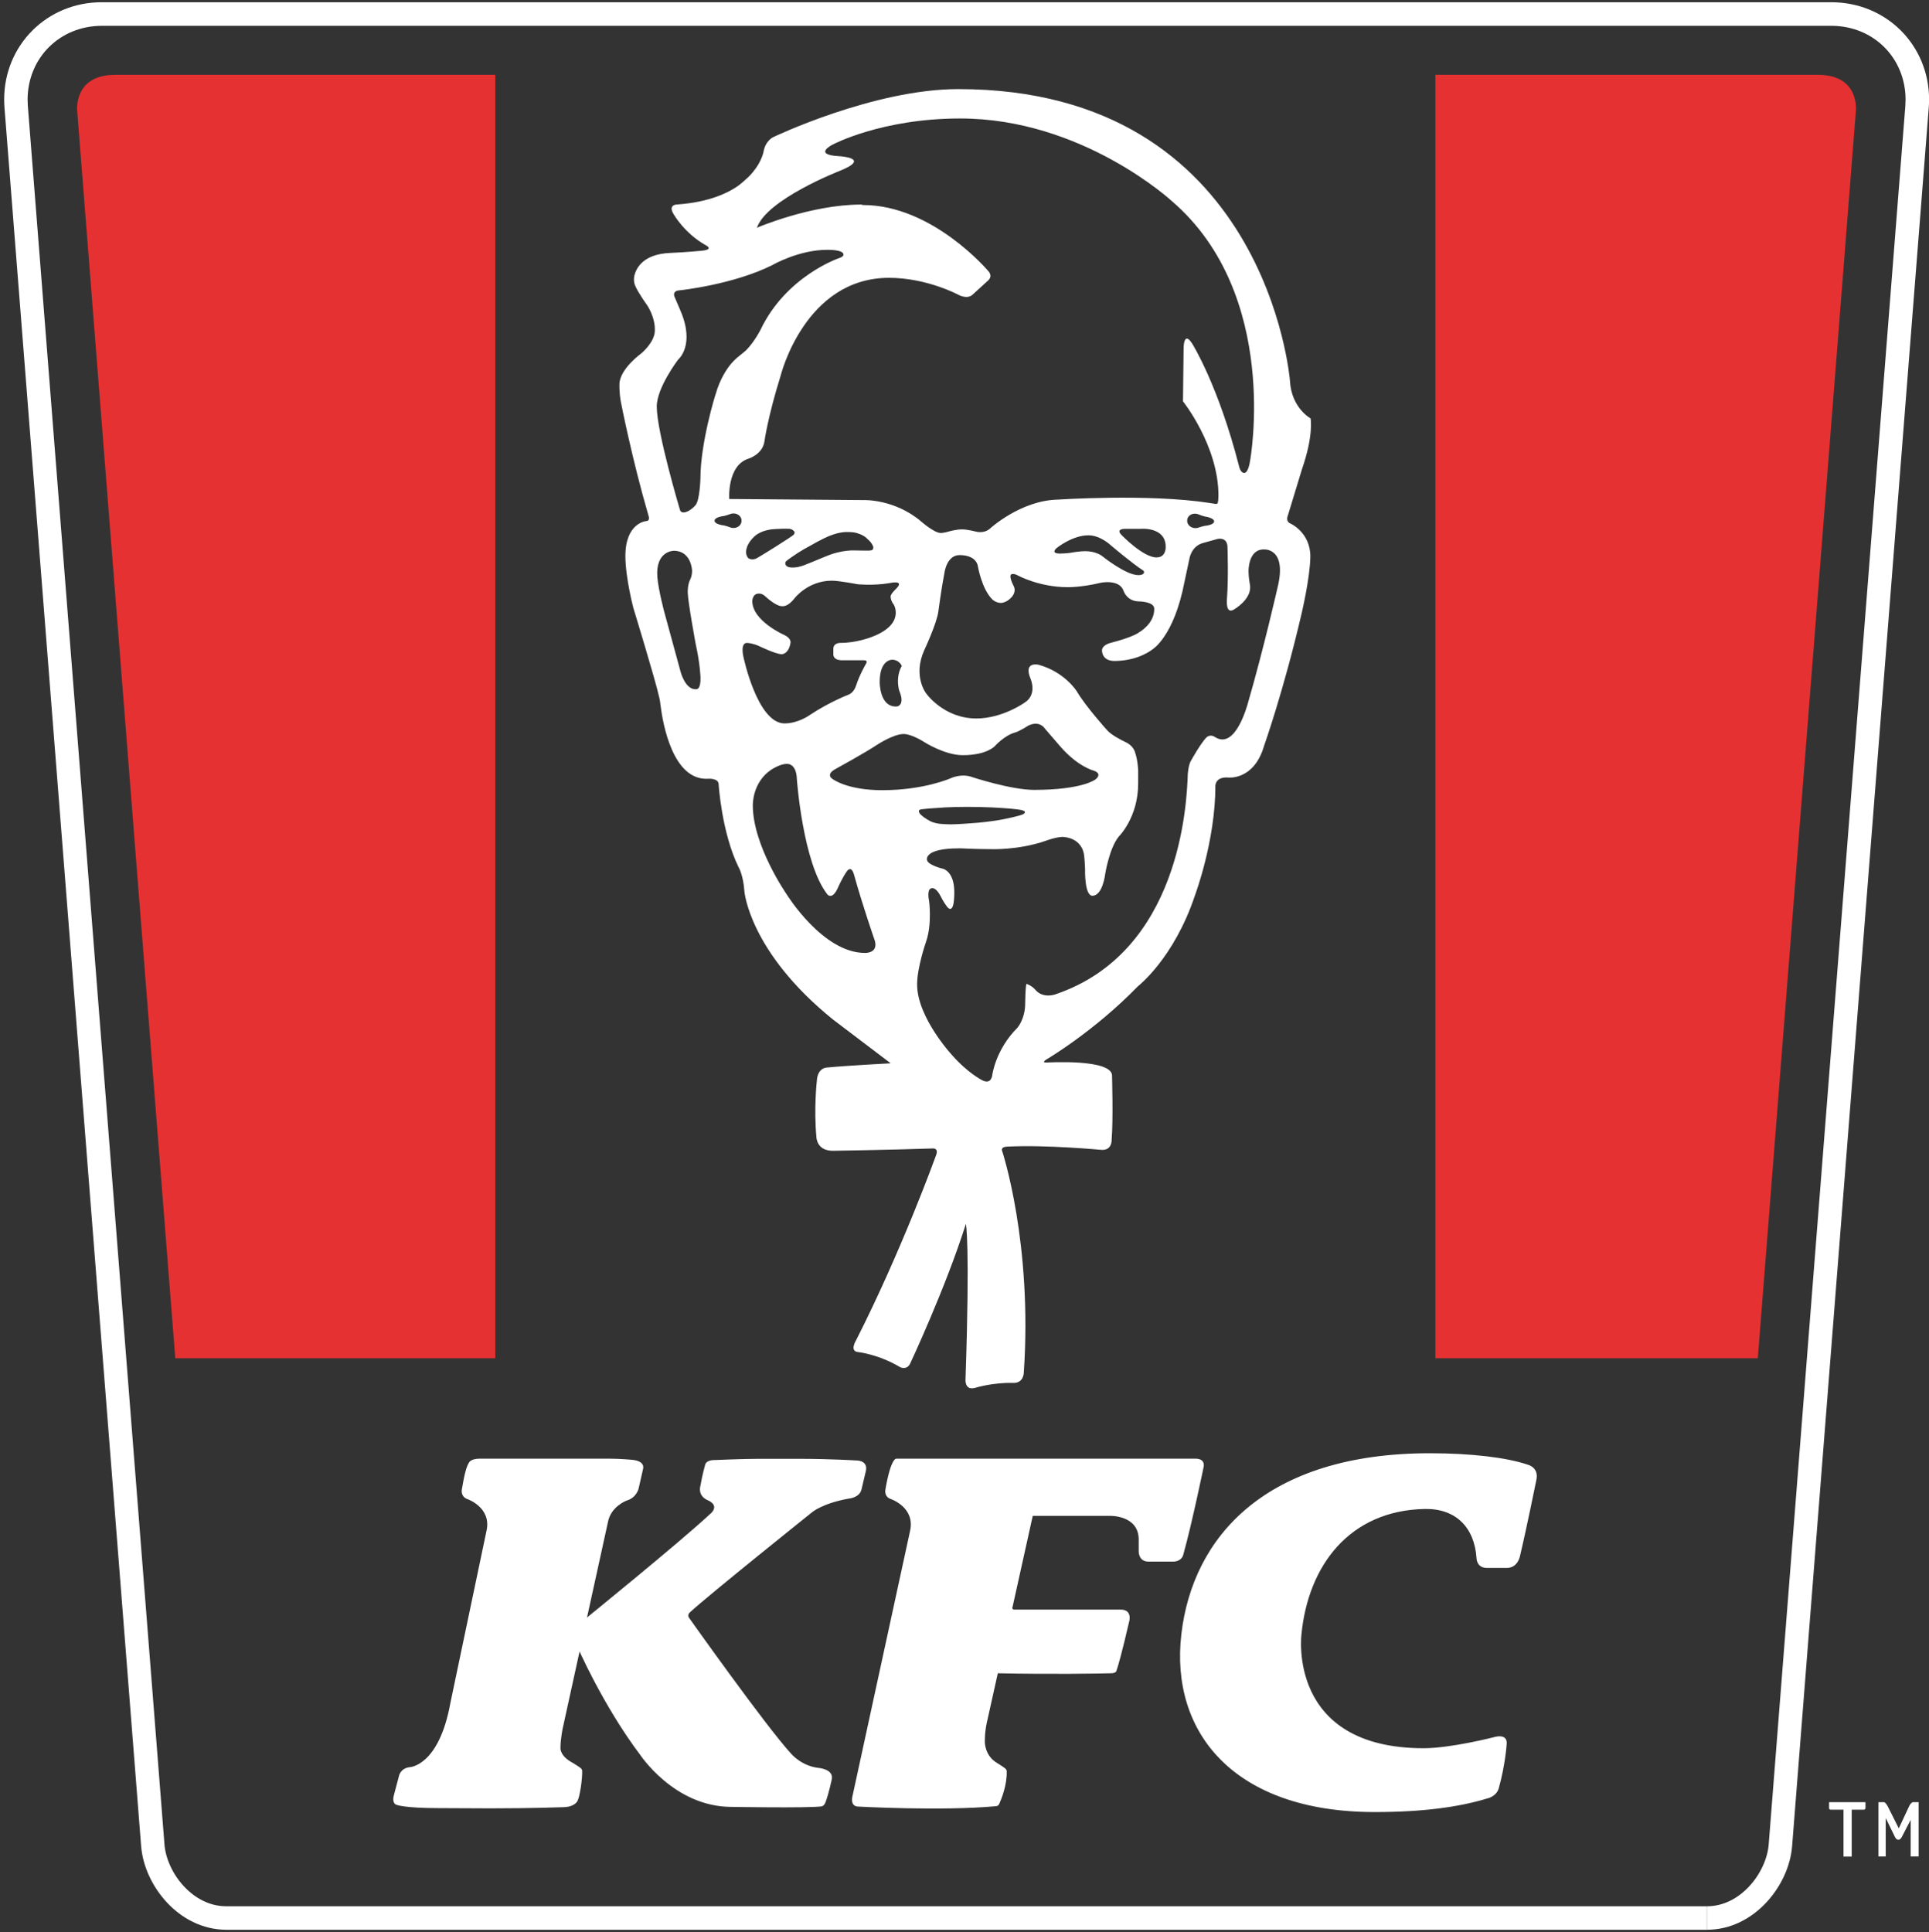
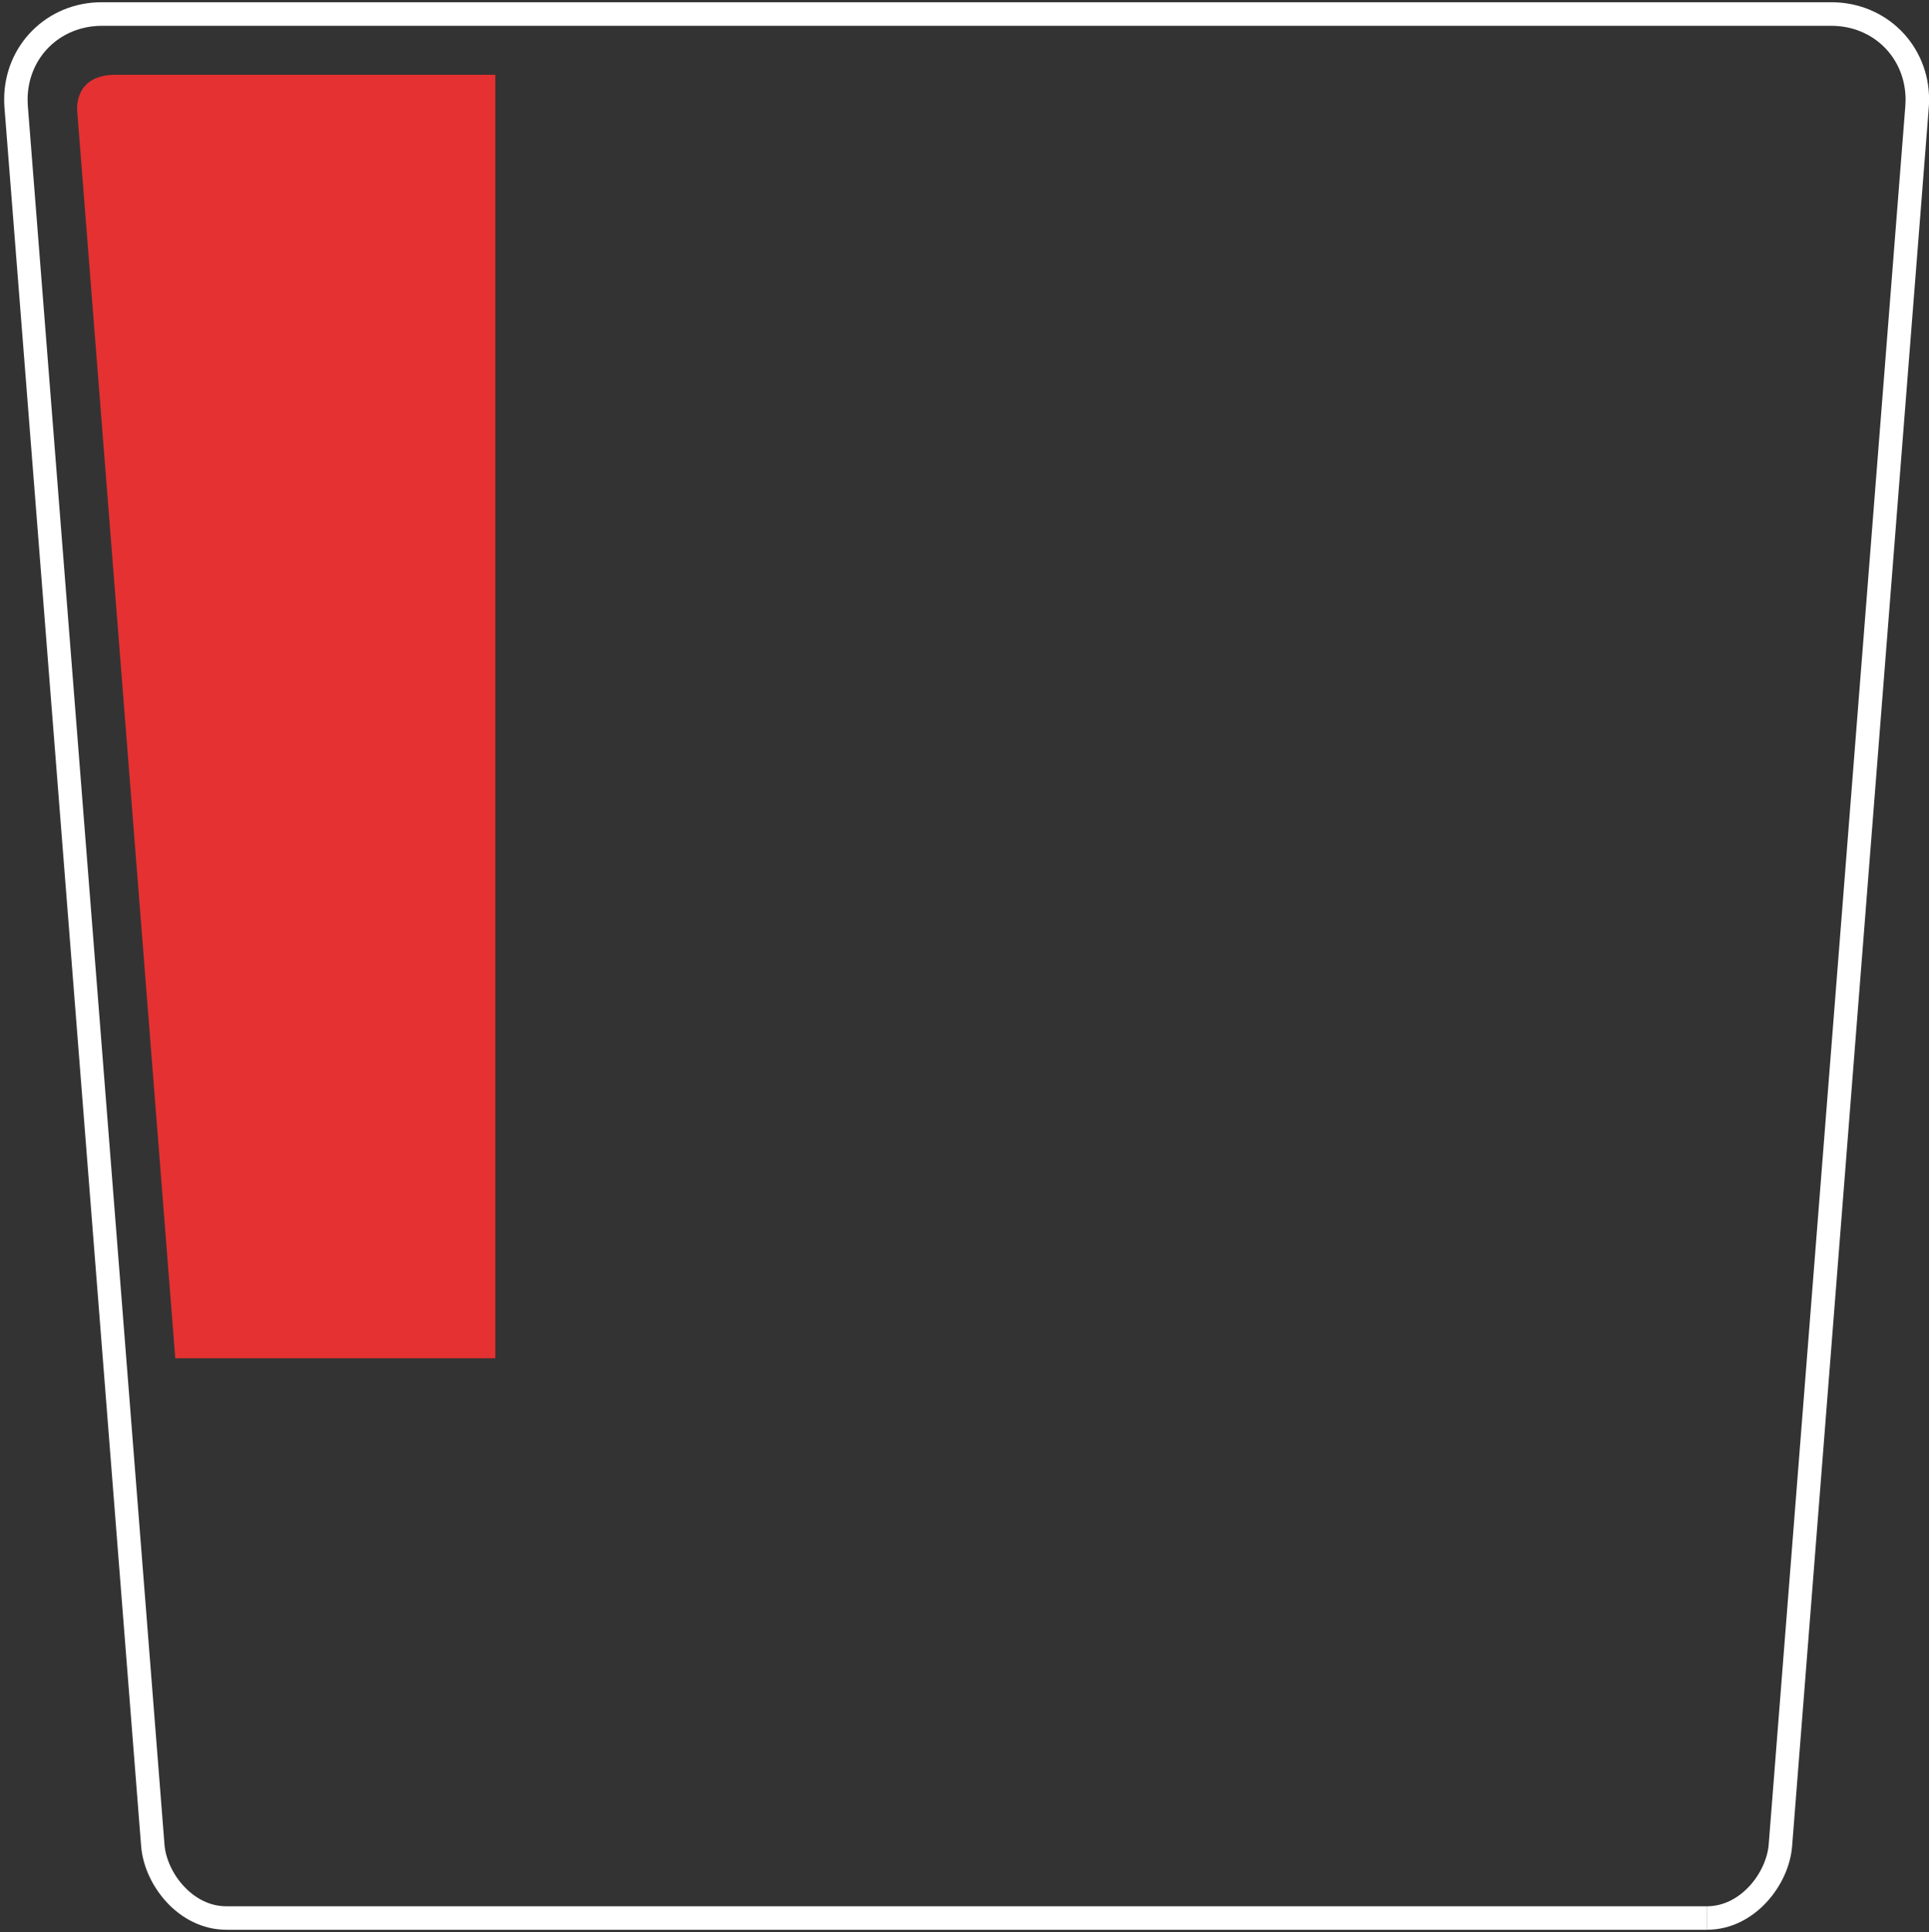
<svg xmlns="http://www.w3.org/2000/svg" version="1.1" id="Ebene_1" x="0px" y="0px" viewBox="0 0 2496 2500" style="enable-background:new 0 0 2496 2500;" xml:space="preserve">
  <rect x="0" y="0" width="2496" height="2500" fill="#333333" stroke="none" />
  <style type="text/css">
	.st0{fill:#E53131;}
	.st1{fill:#FFFFFF;}
</style>
  <path class="st0" d="M149.3,96.8h491.6v1660.8H226.8L100,145C100,145,93.5,96.8,149.3,96.8z" />
  <path class="st1" d="M292.9,2497.1c-31.2,0-58.1-15-77.1-35.5c-19-20.6-31.1-46.8-33.2-72.8L5.8,139.3c-0.3-3.5-0.4-7.1-0.4-10.7  c0-34.8,13.7-66.4,36.5-89.1c22.7-22.8,54.5-36.7,90-36.6h2237.7c35.5,0,67.3,13.9,90,36.6c22.7,22.7,36.5,54.3,36.5,89.1  c0,3.5-0.1,7-0.4,10.6l-176.8,2249.6c-2.1,26-14.2,52.2-33.2,72.8c-19,20.5-45.8,35.5-77.1,35.5v-30.4c21.2,0,40.2-10.1,54.8-25.8  c14.6-15.6,23.9-36.5,25.2-54.4l176.8-2249.6c0.2-2.8,0.3-5.5,0.3-8.2c-0.2-53.5-41.2-95.2-96-95.3H131.8  C77,33.5,35.9,75.2,35.7,128.7c0,2.7,0.1,5.4,0.3,8.2l176.8,2249.6c1.3,18,10.6,38.9,25.2,54.4c14.6,15.7,33.6,25.8,54.8,25.8  h1915.6v30.4H292.9z" />
-   <path class="st0" d="M2352,96.8h-494.7v1660.8h417.2L2401.3,145C2401.3,145,2407.9,96.8,2352,96.8L2352,96.8z" />
-   <path class="st1" d="M2475.1,2332c-3.1,0.9-5.1,5.9-5.1,5.9l-13.1,28l-14-28c0,0-2.8-5.6-5.1-5.9h-7.2v70.3h9.4v-49.8l11.9,24.4  c2.4,5,6.4,5,8.9,0.2l11.5-22.2v47.4h10.3V2332L2475.1,2332L2475.1,2332z M2385.4,2402.4h10.6v-67h-10.6V2402.4z" />
-   <path class="st1" d="M2366.7,2339.7c0,1.1,0.9,2,2,2h43.1c1.1,0,2-0.9,2-2v-7.7h-47.1V2339.7z M1288.8,2337.2  c-69.9,6.5-178.3,0.5-178.3,0.5c-12-0.3-7-15.5-7-15.5l74.1-341.3c6.8-30.4-24.8-41.1-24.8-41.1c-9.1-3.1-7.2-11.9-7.2-11.9  c7.1-42,14.2-40.4,14.2-40.4h387c13.6,0,10.6,10.8,10.6,10.8s-14.8,72-26.1,112.7c-2.3,10.4-13.6,9.7-13.6,9.7h-31.2  c-13.9,0.3-13.1-13.9-13.1-13.9v-14.6c0-32.3-38.1-30.7-38.1-30.7h-99l-26.1,117.8c0,0-1.8,3.5,2.8,3.5h136.4  c15.8-0.4,11.9,14.5,11.9,14.5c-9.5,41.1-14.5,58.4-16.6,64.4c0,0-0.3,3.5-7,3.5c-17.6,0.4-74.3,1.5-146.6,0l-13.8,62  c0,0-3.1,11.7-3,26.7c0,0-0.5,18,16.3,27.7c0.9,0.6,8.1,5,10,6.7c2.2,1.8,2,3.6,2,3.6c0.6,17.4-6.6,35.5-9.6,42.2  C1292.3,2335.9,1290.7,2337.1,1288.8,2337.2L1288.8,2337.2z M817.1,1888.9c0,0-14.9-1.4-29.3-1.4H620.7c-11.6,0-13.8,5-13.8,5  c-3.5,5.4-6,15.2-9.4,35.4c0,0-1.5,8.8,7.2,11.9c0,0,31.6,10.7,24.8,41.1l-46.7,222.6c-14.8,82-52.6,83.2-52.6,83.2  c-11.9,1.3-13.9,11.2-13.9,11.2l-6.4,24.2c-3.4,11.5,2.8,13.2,2.8,13.2s9.1,4.4,55.3,4.4l66,0.3c54.5,0,95.1-1.5,95.1-1.5  c15.2-0.4,18.2-8.3,18.2-8.3c3-5.4,6.3-28.3,6-38.7c0,0,0.2-1.9-2-3.6c-1.9-1.7-9.2-6.1-10.1-6.7c-16.7-8.7-16-18.9-16-18.9  c-0.1-12.2,3.1-26.7,3.1-26.7l58.3-265.9c3.7-20.4,24.1-27.9,24.1-27.9c13.2-3.8,15.7-15.9,15.7-15.9l5.7-25.2  C832,1900.7,835.8,1890.4,817.1,1888.9L817.1,1888.9z" />
-   <path class="st1" d="M1120.2,1904.2l-5.3,22.4c-2.1,11.4-16.2,12.5-16.2,12.5c-34,6-47.5,17.4-47.5,17.4S917.4,2063.6,893.1,2086  c0,0-4.5,3.3-1.4,7.6c0,0,98.7,139.3,131.7,175.4c0,0,13.1,15.9,35.2,18.6c0,0,21.3,1.4,17.5,15.7c0,0-3.6,17.1-7.9,28.8  c-2,5.3-5.5,5.4-5.5,5.4c-19.7,2.3-116.1,0.6-116.1,0.6c-74.9,0-119.2-68.7-119.2-68.7s-42.8-54.3-82.8-144l10.3-28.6  c0,0,122.9-99.6,163.4-137.2c0,0,15.2-11.1-3.6-18.8c-12.7-6.4-8.3-18.6-8.3-18.6c2-12.5,5.9-26.4,5.9-26.4c1.4-7,12.3-6.5,12.3-6.5  s35.9-1.6,55.9-1.6h55.5c37.1,0,71.5,2.1,71.5,2.1S1124.1,1889.1,1120.2,1904.2L1120.2,1904.2z M1939.3,2314  c8.5-30.4,10.2-56.6,10.2-56.6c1.8-15.8-17.2-9.3-17.2-9.3s-55.2,14.1-90.2,14.1c-177,0-158.1-147.4-158.1-147.4  c8.7-88.8,61.9-160.2,159.5-162.2c40.1-0.8,64.3,23.8,67,63.4c0,0-0.2,12.9,13.6,12.9h25.6c14.9,0,17.3-16.4,17.3-16.4  c8-33.4,20.9-97.2,20.9-97.2c3.7-16.5-10.8-19.9-10.8-19.9c-27-9.3-73.2-14.9-126.9-14.9c-212,0-306.9,107.7-321.6,234.1  c-14.8,127.1,67.9,230.2,250.3,230.2c61.3,0,108.6-6.3,145.5-17.6C1924.3,2327.3,1936.3,2324.8,1939.3,2314L1939.3,2314z   M1669.3,677.2c0,0-6.1-2.2-2.8-10.4l18.3-60.1c15.2-43.7,11-65.3,11-65.3s-24.9-13.4-26.7-48.8c0,0-29.7-377.3-429.2-377.3  c-109.6,0-239.5,62.2-239.5,62.2s-10,4.5-12.5,19.1c0,0-2.2,12.4-13.8,26.2c-6.5,8.1-18.5,17.3-18.5,17.3  c-12.3,8.8-37.1,21.6-79.6,24.5c0,0-12.4,0-4.1,13c0,0,13.9,24.5,41.6,39.9c0,0,11.5,5.6-7,7.1c0,0-18.8,1.8-39.3,2.7  c-34.8,1.4-44,19.5-46.4,29.4c0,0-1.7,6.8,1.1,13.1c4.4,10,15,24.5,15,24.5s11.2,15.6,10.4,34.1c-0.6,14.9-17.3,28.7-17.3,28.7  s-28.5,20.5-28.5,40.3c0,0-0.4,10.8,1.9,22.9c0,0,14.1,72.8,35.7,147c0,0,2.7,7-3.2,7c0,0-26.7,2.3-26.7,45.2  c0,28.2,10.4,67.5,10.4,67.5s28.6,93.4,33.2,114.7c1.3,4.8,1.6,9.1,2.1,12.6c2.9,22.6,15.8,95.8,61.1,93.4c0,0,13.9-1.2,13.9,7.4  c0,0,3.7,61.8,25.8,107.1c0,0,6,9.6,7.5,31.2c0,0,6.1,77.9,114.3,165.6l75,56.9c0,0-57.4,3-82.5,5.5c0,0-12.3-0.1-13.1,17.6  c0,0-4,35.7-0.5,72.5c0,0,0.2,17.6,21.1,17.6c0,0,69-1,129.4-3c0,0,8.4-1,4,9.6c0,0-44.3,122.8-103.2,238.6c0,0-9,14.4,2.8,15.3  c0,0,26.2,2.7,54.6,19.7c0,0,8.5,3.9,12.6-4.9c0,0,45.9-97.8,72.1-180.8c0,0,5.5,25.1-0.5,201c0,0-1.6,15.3,12.7,11.2  c0,0,22.8-7.1,49-6.3c13.6,0.4,13.7-13.1,13.7-13.1c11.5-168.2-27.9-286.7-27.9-286.7s-3.1-5.6,6.5-6c51-2.5,120.4,4.1,120.4,4.1  c15.8,2,14.7-13.4,14.7-13.4c2.1-25.2,0.5-81.7,0.5-81.7c2-23.1-84.7-17.8-84.7-17.8c-7.1,0.2-0.5-3.8-0.5-3.8s61.4-35.9,118.7-94.9  c0,0,46.6-35.9,73.8-117.6c0,0,26.4-70.2,26.4-141.3c0,0-0.6-12.2,16.1-11.2c0,0,33.8,4.5,47-41.2c0,0,25.2-70.9,48.3-170.2  c0,0,11-46.1,11.5-74.1C1695.8,688.6,1669.3,677.2,1669.3,677.2L1669.3,677.2z M901.4,891.8c-14.7,1.7-20.8-22.7-20.8-22.7  L859.3,791c0,0-7.3-27.5-8.7-43.9c-2.8-34.6,21.3-34.4,21.3-34.4c22.7,0,23.6,25.6,23.6,25.6s0.3,6.4-2.7,12.2c0,0-3,5.3-2.9,16.1  c0.2,12.4,10.3,66.8,10.3,66.8c5.6,25.2,6.2,42.9,6.2,42.9C906.9,892.3,901.4,891.8,901.4,891.8L901.4,891.8z M906.3,619.2  c0,0-0.8,28.5-6.5,34.7c0,0-8,9.2-15.4,9.2c-3.9,0-4.6-3.4-4.6-3.4s-30-100.5-30-133.6c0-24.6,27.7-60.8,27.7-60.8  s22.5-18.5,2.7-63.9l-6.9-16.2c0,0-5.3-9.1,6.9-9.6c0,0,68.9-7.3,119.4-32.7c0,0,33.9-19.6,70.5-19.6c0,0,21.9-0.6,21.3,6.4  c-0.2,2.8-5.9,4.4-5.9,4.4s-68.2,23.1-101.3,92.4c0,0-7.4,15-18.8,26.8c-2.1,2-7.3,6-7.3,6c-7.1,5.4-12.1,11.4-12.1,11.4  c-6.2,7.5-14.6,20.3-20,39.4C925.9,509.8,906.3,572.6,906.3,619.2L906.3,619.2z M959.5,674c0,5.1-4.6,9.2-10.3,9.2  c-2.2,0-3.8-0.6-3.8-0.6s-7.2-2.8-11.4-3.1c0,0-9.4-1.5-9.4-5.6v-0.2c0-4.1,9.4-5.6,9.4-5.6c4.2-0.3,11.4-3.1,11.4-3.1  s1.5-0.6,3.8-0.6c5.7,0,10.3,4.1,10.3,9.2V674z M961.9,849.7c0,0-4.8-19.4,6-17.7c0,0,6.8,0.6,14,3.9c0,0,22,10.6,29.3,10.6  c1.3,0.3,9.6-0.9,11.7-14.9c0,0,1.1-5.6-8-9.9c0,0-41.5-18.1-41.5-44c0,0,0.2-9.6,8.3-9.6c0,0,4.1-0.7,8.7,3.7  c0,0,13.3,12.6,21.3,12.6c3.3,0.3,8.9-0.7,16.3-10.1c0,0,17.2-22.9,48.4-22.9c9.4,0,33.2,4.6,33.2,4.6s19.7,2.1,41-1.4  c0,0,21.1-5,8.9,7.3c0,0-7.1,6.6-7.1,9.9c0,5.7,4.1,10.6,4.1,10.6s15.8,26.1-30.7,42.6c0,0-18.2,6.9-38.1,6.9c0,0-9.4-0.5-9.4,7.8  v6.9c0,0-0.9,7.8,11.5,7.8h28c6.1,0,2.8,4.4,2.8,4.4s-8.3,14.2-12.6,27.5c-2.8,9.8-9.6,12.4-9.6,12.4s-24.8,9.4-50.7,26.6  c0,0-14.7,10.8-32.6,10.8C979.8,935.9,961.9,849.7,961.9,849.7L961.9,849.7z M1027.1,691.8c-0.7,0.9-11.5,8.1-24.1,16  c-12.6,7.9-23.9,14.8-25.3,15.3c-1.4,0.5-3.6,0.8-5,0.7c-1.4-0.1-3.2-0.7-4.1-1.3c-0.8-0.6-1.9-2.2-2.4-3.5s-0.9-3.4-0.9-4.7  c0-1.3,0.5-4.1,1.2-6.3c0.7-2.1,2.7-5.8,4.5-8.2c1.8-2.4,5-5.7,7.2-7.4s6.4-3.9,9.6-5c3.1-1.1,8.2-2.2,11.1-2.5  c3-0.3,8.9-0.6,13.1-0.7c4.2-0.1,8.7-0.1,9.9,0.1c1.2,0.2,3.1,0.9,4.1,1.7s2.1,2,2.2,2.7C1028.2,689.5,1027.8,690.9,1027.1,691.8  L1027.1,691.8z M1040.2,710.7c4.9-2.8,13-7.3,18-10c5-2.7,11.6-5.9,14.6-7.1c3.1-1.2,6.2-2.3,9.4-3.2c2.2-0.6,5.6-1.3,7.8-1.6  c2.1-0.3,5.4-0.5,7.4-0.4c1.9,0,5.2,0.3,7.2,0.5c2,0.2,5.8,1.3,8.3,2.3c2.5,1,5.8,2.9,7.4,4.2c1.5,1.3,3.7,3.4,4.9,4.6  c1.2,1.2,2.7,3.3,3.4,4.5c0.7,1.2,1.3,2.8,1.4,3.4c0,0.6-0.1,1.7-0.3,2.4c-0.2,0.7-1,1.4-1.8,1.7s-2.9,0.4-4.6,0.5  c-1.7,0-6.3,0-10.2-0.1c-3.9-0.1-9.4-0.2-12.4-0.1c-3,0.1-8.2,0.7-11.6,1.4c-3.4,0.7-8.2,1.8-10.7,2.6c-2.5,0.7-8.1,2.9-12.5,4.7  c-4.4,1.8-10.8,4.5-14.2,5.9c-3.4,1.4-8.1,3.3-10.5,4.2s-5.6,2-7.3,2.3c-1.7,0.4-4.2,0.8-5.7,0.9c-1.4,0.1-3.7,0.1-5.2,0  c-1.4-0.1-3.4-0.7-4.3-1.2c-0.9-0.5-1.9-1.6-2.2-2.4c-0.3-0.8-0.5-1.9-0.4-2.4c0.1-0.5,0.5-1.4,1-2c0.5-0.5,3.8-3.1,7.5-5.6  C1029.7,717.1,1034.9,713.8,1040.2,710.7L1040.2,710.7z M1163.8,894.3c0,0,2.5,5.9,2.7,10.3c0.5,9.7-6.6,9.6-6.6,9.6  c-22.1,0.8-21.6-31.8-21.6-31.8c-0.1-28.9,15.8-28.7,15.8-28.7s8.8-0.7,12.8,8.1c0,0-5,7.3-5,19.5  C1162,890,1163.8,894.3,1163.8,894.3L1163.8,894.3z M1119.2,1233.1c-54.6,0-101.2-75.7-101.2-75.7s-43.9-63-43.9-115.3  c0,0-1-29.2,23.5-45.9c0,0,11.4-7.7,20.1-7.7c0,0,12.7-2,13.4,19.8c0,0,7.7,108.6,39.5,149.1c0,0,6.6,8.4,14.4-10.4  c0,0,4.9-11.1,10.7-19.4c0,0,5.7-9,9.4,4.4c10.8,38.9,25.8,82.1,25.8,82.1C1138.8,1234,1119.2,1233.1,1119.2,1233.1L1119.2,1233.1z   M1141.7,1022.5c-46.4,0-64.7-14.7-64.7-14.7s-9.5-5.6,4.8-13.1c0,0,36.9-20.2,53.2-31c0,0,21.1-13.9,34.2-13.9  c10.7,0,26.5,10.3,26.5,10.3s26.6,17.1,50,17.1c31.6,0,41.7-11.9,41.7-11.9s12.3-13.7,25.9-17.4c5.7-1.5,17.5-9.1,17.5-9.1  c14.8-6.9,21.2,4,21.2,4l19.4,22.5c22.9,26.7,43.5,31.8,43.5,31.8c12.9,4.4,2.2,11.7,2.2,11.7s-16.8,13.3-79,13.3  c-29.9,0-79.8-16.4-79.8-16.4c-14-5.4-27.8,1.2-27.8,1.2S1195.9,1022.5,1141.7,1022.5L1141.7,1022.5z M1479.2,738.2  c0,0,1.8,1.3,0.9,3.2c0,0-0.7,2.8-7.1,2.8c-16.5,0-47.1-24.8-47.1-24.8s-7.8-6.2-21.7-6.2c-6,0-14.9,1.4-14.9,1.4  c-8,1.7-17.6,1.7-17.6,1.7c-13.3,0-4.5-7.1-4.5-7.1s20.7-16.9,41.8-16.5c15.2,0.3,28.3,12.9,28.3,12.9S1464.9,729.1,1479.2,738.2  L1479.2,738.2z M1456.5,684.3h19.1c0,0,32.7-3.1,32.7,23.1c0,0,1,13.9-11.9,13.9c-17.1,0-44.7-28.5-44.7-28.5  C1442.2,683.7,1456.5,684.3,1456.5,684.3z M1326,1051.7c-0.3,0.7-1.6,1.7-2.9,2.3c-1.3,0.6-7.3,2.3-13.5,3.7  c-6.1,1.5-16.4,3.5-23,4.4c-6.5,1-16,2.1-21.2,2.5l-18.8,1.4c-5.2,0.4-12.7,0.7-16.5,0.7c-3.8,0-10.1-0.3-14-0.7  c-3.9-0.4-9.3-1.8-12-3.2c-2.8-1.4-6.7-3.8-8.7-5.3c-2-1.5-4.2-3.5-4.9-4.3c-0.7-0.8-1.4-2.2-1.5-3.1s0.2-1.8,0.8-2.1  c0.6-0.3,1.6-0.7,2.3-0.8s5.3-0.6,10.2-1c4.9-0.4,14.1-1,20.3-1.4c6.2-0.4,19.2-0.7,28.9-0.7c9.7,0,24.1,0.3,32.1,0.7  c8,0.4,18.9,1.1,24.2,1.6c5.3,0.5,11.2,1.2,13.1,1.6c1.9,0.4,3.9,1.1,4.5,1.6C1326,1050,1326.3,1051,1326,1051.7z M1572.4,953.9  c-7.3-5-12,1-12,1c-7.4,8.1-18.7,28.3-18.7,28.3c-4.2,6.1-4.8,18.9-4.8,18.9c-1.3,38.5-10,230.3-171.7,284.7c0,0-15.6,5.7-25.5-6  c-5-5.8-11.6-7.7-11.6-7.7c-1.4,4.6-1.6,25.1-1.6,25.1c0,20.7-10.2,31.9-10.2,31.9c-28.3,28.3-32.4,61.1-32.4,61.1s-1,13.2-13.6,6.3  c0,0-17.9-9.1-37.6-31.3c0,0-46-49.1-46-92.4c0-22.3,11.7-55.6,11.7-55.6c7.8-22.8,3.8-52.3,3.8-52.3s-3.8-16.6,4-16.6  c0,0,5.2-1.1,11.2,10.9c3.1,6.7,8.1,13.1,8.1,13.1s9.3,13.5,9.3-18.8c0-27.7-15-30.4-15-30.4s-21-5-20.4-12.3c0,0-2.7-14,40.9-14  h3.9c0,0,19.8,1,37.5,1c0,0,35.5,1.6,71.1-10.7c0,0,12.5-4.7,21.3-5.1c0,0,27.4-0.9,29,27.1c0,0,0.8,8.7,0.9,13.7v1.9  c0,0-0.8,33.4,9.5,33.4c13.3,0,16.5-27.9,16.5-27.9s5.3-33.8,17.7-48.8c0,0,25-24.6,25-68.3v-17.2c0,0-0.4-13.1-4-23.3  c-2.3-8.7-11.3-12.8-11.3-12.8c-6.1-2.9-19.8-9.8-25.3-16.4c0,0-27.8-30.9-38.6-49.5c0,0-15.2-25-49.2-34.6c0,0-20.6-5.4-10.8,18.1  c0,0,9.2,20.6-8.2,31.1c0,0-28.3,20.2-62,20.2c-42.2,0-64.9-32.4-64.9-32.4s-17.6-22.4-2.5-55.9c0,0,16.4-34.8,18.3-50.4  c0,0,4-30.3,7.9-50c0,0,2.8-22.6,19.4-22.7c22.8,0,23.8,14.5,23.8,14.5s4.9,29.2,18.7,42.9c0,0,4.5,4.4,11,4.5c0,0,6.4,0.1,12.7-6.2  c0,0,8.4-7.2,3.8-15.9c0,0-6.9-12.9-2.8-15c0,0,3-1.5,8.6,1.7c0,0,27.7,15,63.9,15c0,0,17.3,0.5,43.1-5.7c0,0,24.4-5.2,29.6,10.8  c0,0,4.1,12.7,19,13.3c0,0,20.3-0.1,20.6,9.3c0.5,19.6-19.3,30.5-19.3,30.5s-6.3,6-37.6,14c0,0-10.9,2.7-10.7,9.9  c0,0-0.4,13.4,16.2,13.4c31.4-0.1,49.1-15,49.1-15s27.9-16.4,41.5-87.7l6.1-28.5c0,0,2-16.9,17.3-21.3l19.3-5.4  c0,0,13-3.3,12.9,11.2c0,0,1.4,38.6-0.7,66.1c0,0-2.4,21.2,9.2,13.9c0,0,22.7-12.9,20.7-30.8c0,0-2-10.5-2-18.3  c0,0-0.8-29.2,20.3-28.5c0,0,29.9-2.1,17.3,49.1c0,0-17.8,78.8-38.7,150.8C1614.2,910.9,1599.1,970.6,1572.4,953.9L1572.4,953.9z   M1571,674.7c0,4.1-9.4,5.4-9.4,5.4c-4.2,0.2-11.4,2.8-11.4,2.8s-1.5,0.5-3.8,0.5c-5.7-0.2-10.3-4.4-10.3-9.5v-0.3  c0-5.1,4.6-9.1,10.3-8.9c2.2,0.1,3.8,0.7,3.8,0.7s7.2,3,11.4,3.4c0,0,9.4,1.8,9.4,5.9V674.7z M1617.5,596.3c0,0-2,15.7-7.6,15.7  c-4.8,0-6.6-8.5-6.6-8.5c-27-105.4-60.6-158.7-60.6-158.7c-11.5-18.2-11.2,6.7-11.2,6.7l-0.8,67.8c0,0,45.9,57.5,45.9,122l-0.1,2.1  c0,2.3-0.2,4.7-0.7,7c-0.5,2.5-4,1.5-4,1.5c-3.4-0.6-6.9-1.1-6.9-1.1c-78.9-12.2-196.1-4.3-196.1-4.3c-47.8,0.9-87.4,37.1-87.4,37.1  c-8.1,7.6-18.9,4.2-18.9,4.2s-11-2.8-17.5-2.8c-7.9,0-16.8,2.6-16.8,2.6c-6,1.9-10.8,2.1-10.8,2.1c-8.7,0-25.7-15.1-25.7-15.1  c-34.3-29-73.8-27.5-73.8-27.5l-174.3-1.4c0,0-3.1-43.6,25.2-52.3c0,0,17.8-5.5,20.3-22c0,0,4-30.7,21-85.3  c0,0,31.2-126.6,140.3-126.6c48.5,0,89,21.6,89,21.6s11.4,6.8,18.8,0.4l20.5-18.7c6.3-6,0.1-12,0.1-12s-71.9-85.5-162.1-85.5  l-2.4-0.6c-65.4,0-134.9,30-134.9,30c12.6-36.8,106.9-73.5,106.9-73.5c42.5-17-0.7-19.1-0.7-19.1c-34.6-1.9-8.2-15-8.2-15  s63.2-33.8,165-33.8c158.2,0,274,107,274,107C1657.2,381.5,1617.5,596.3,1617.5,596.3L1617.5,596.3z" />
</svg>